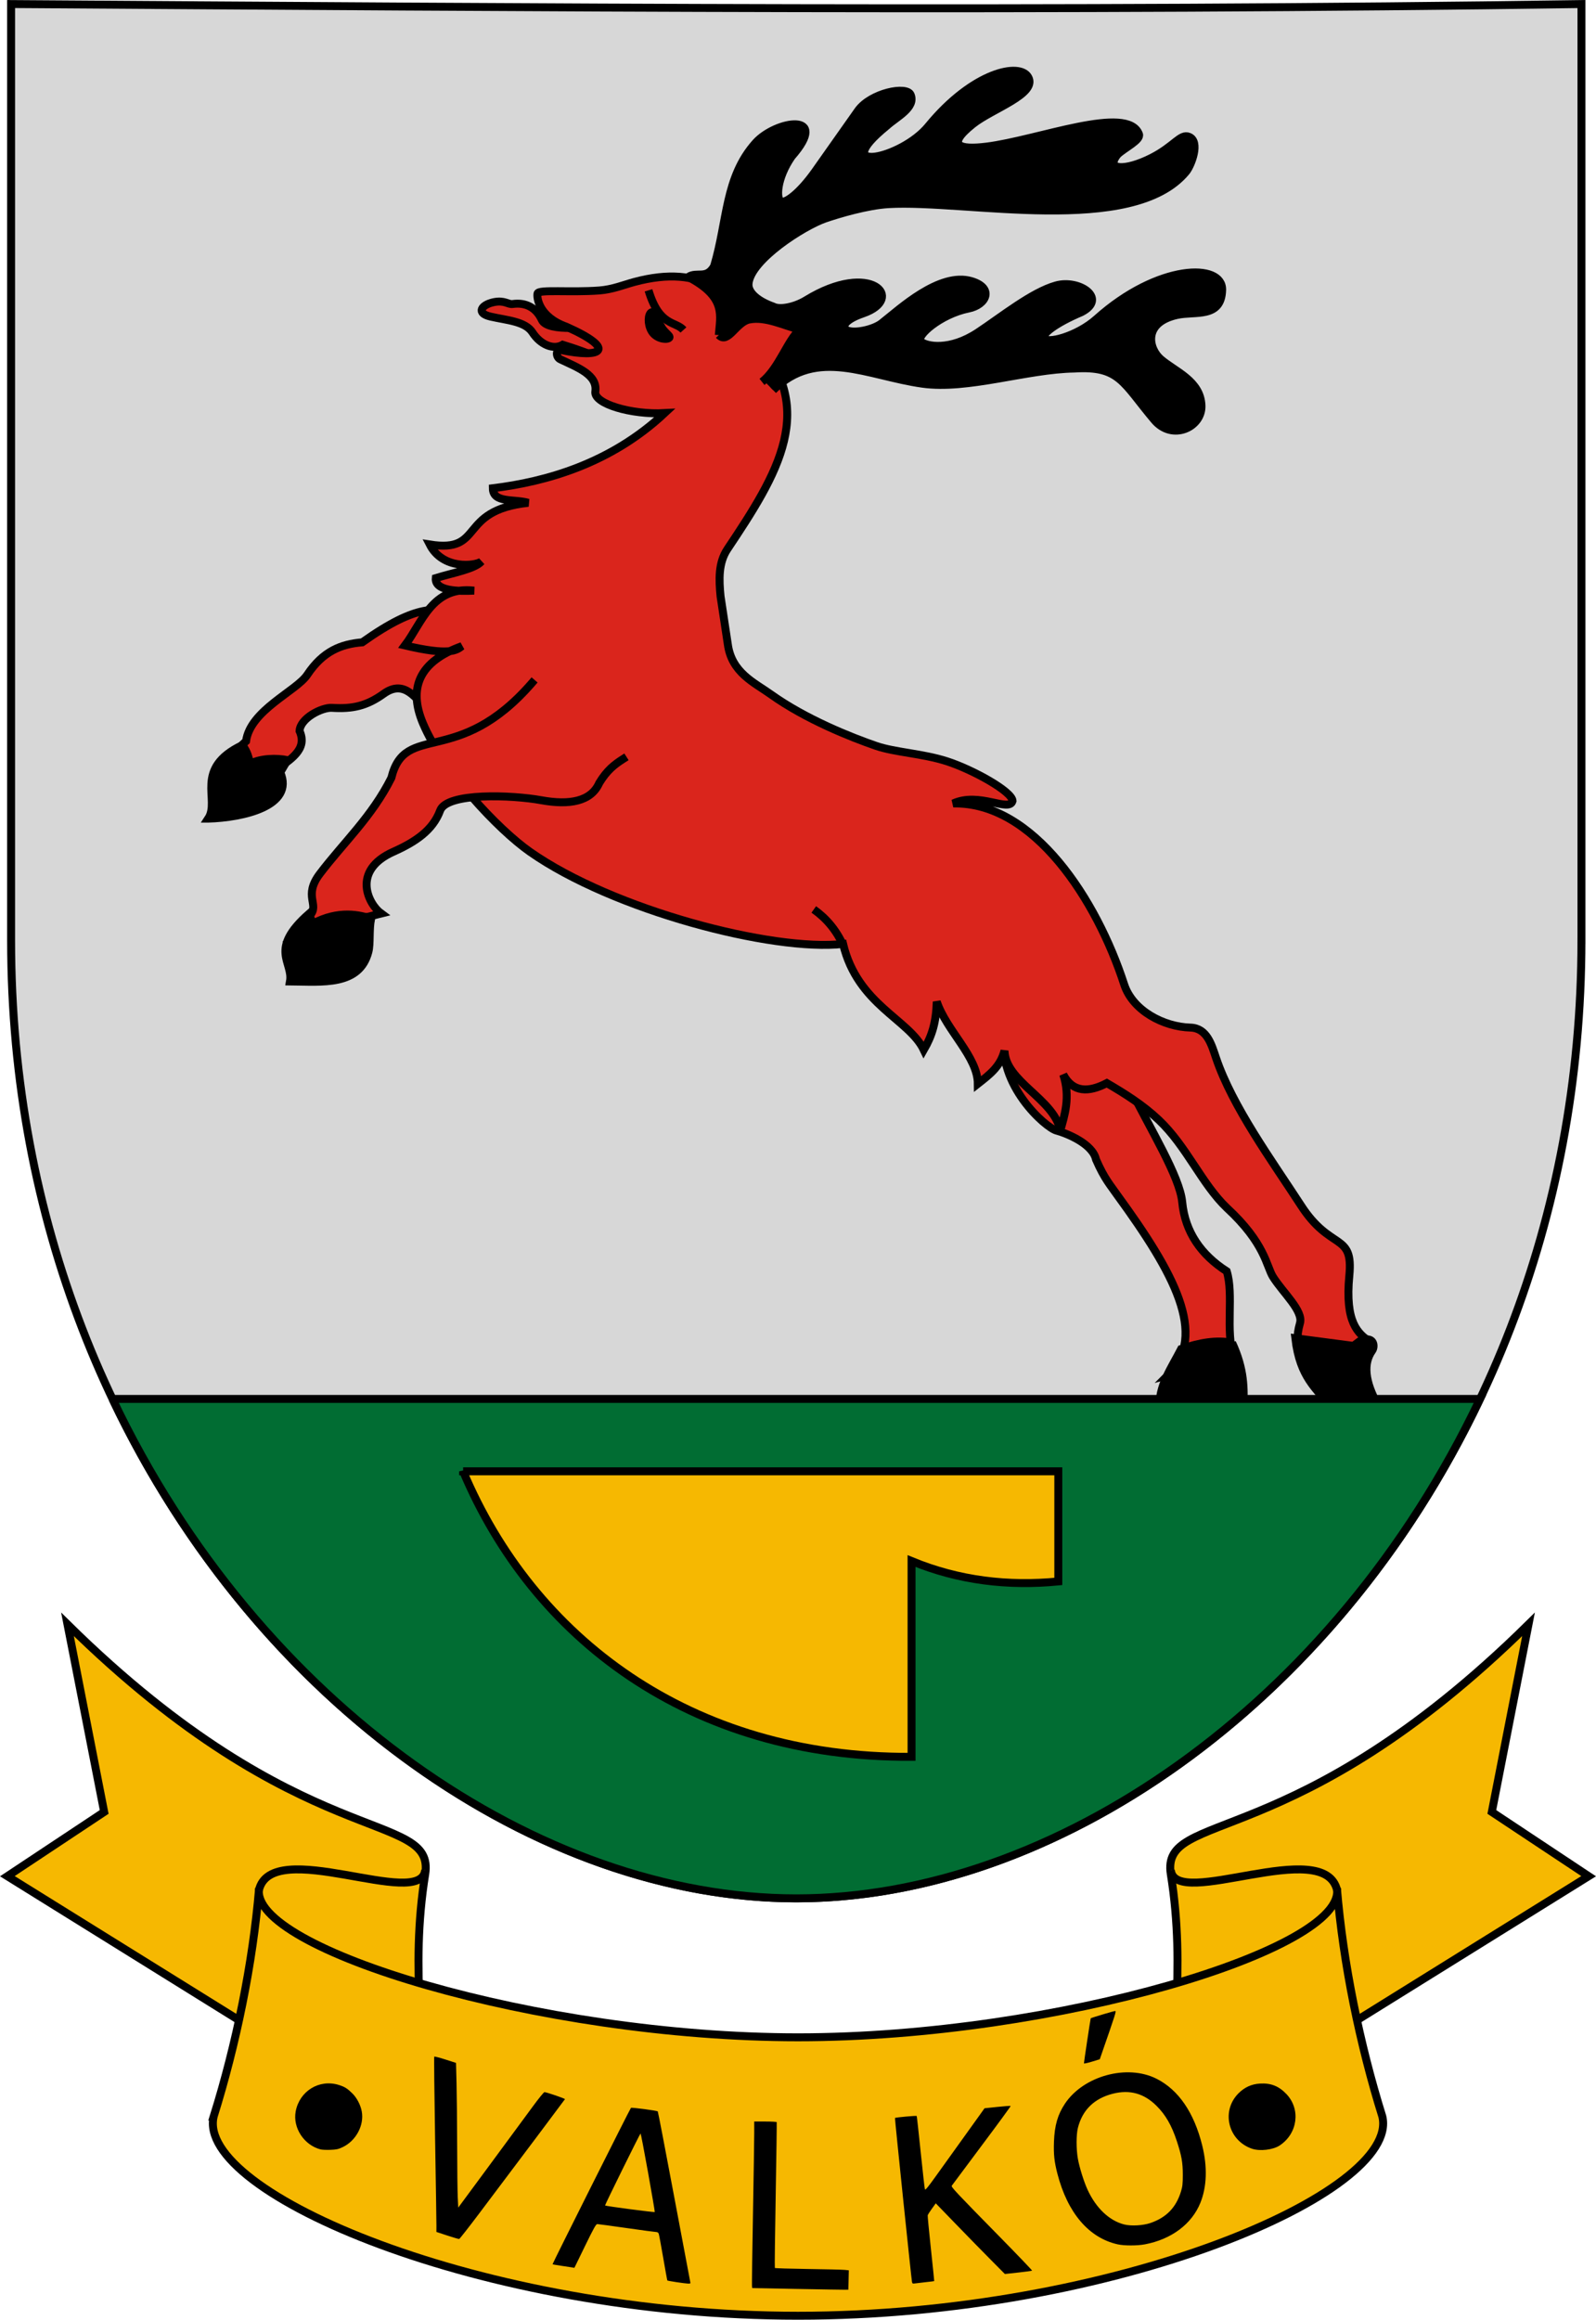
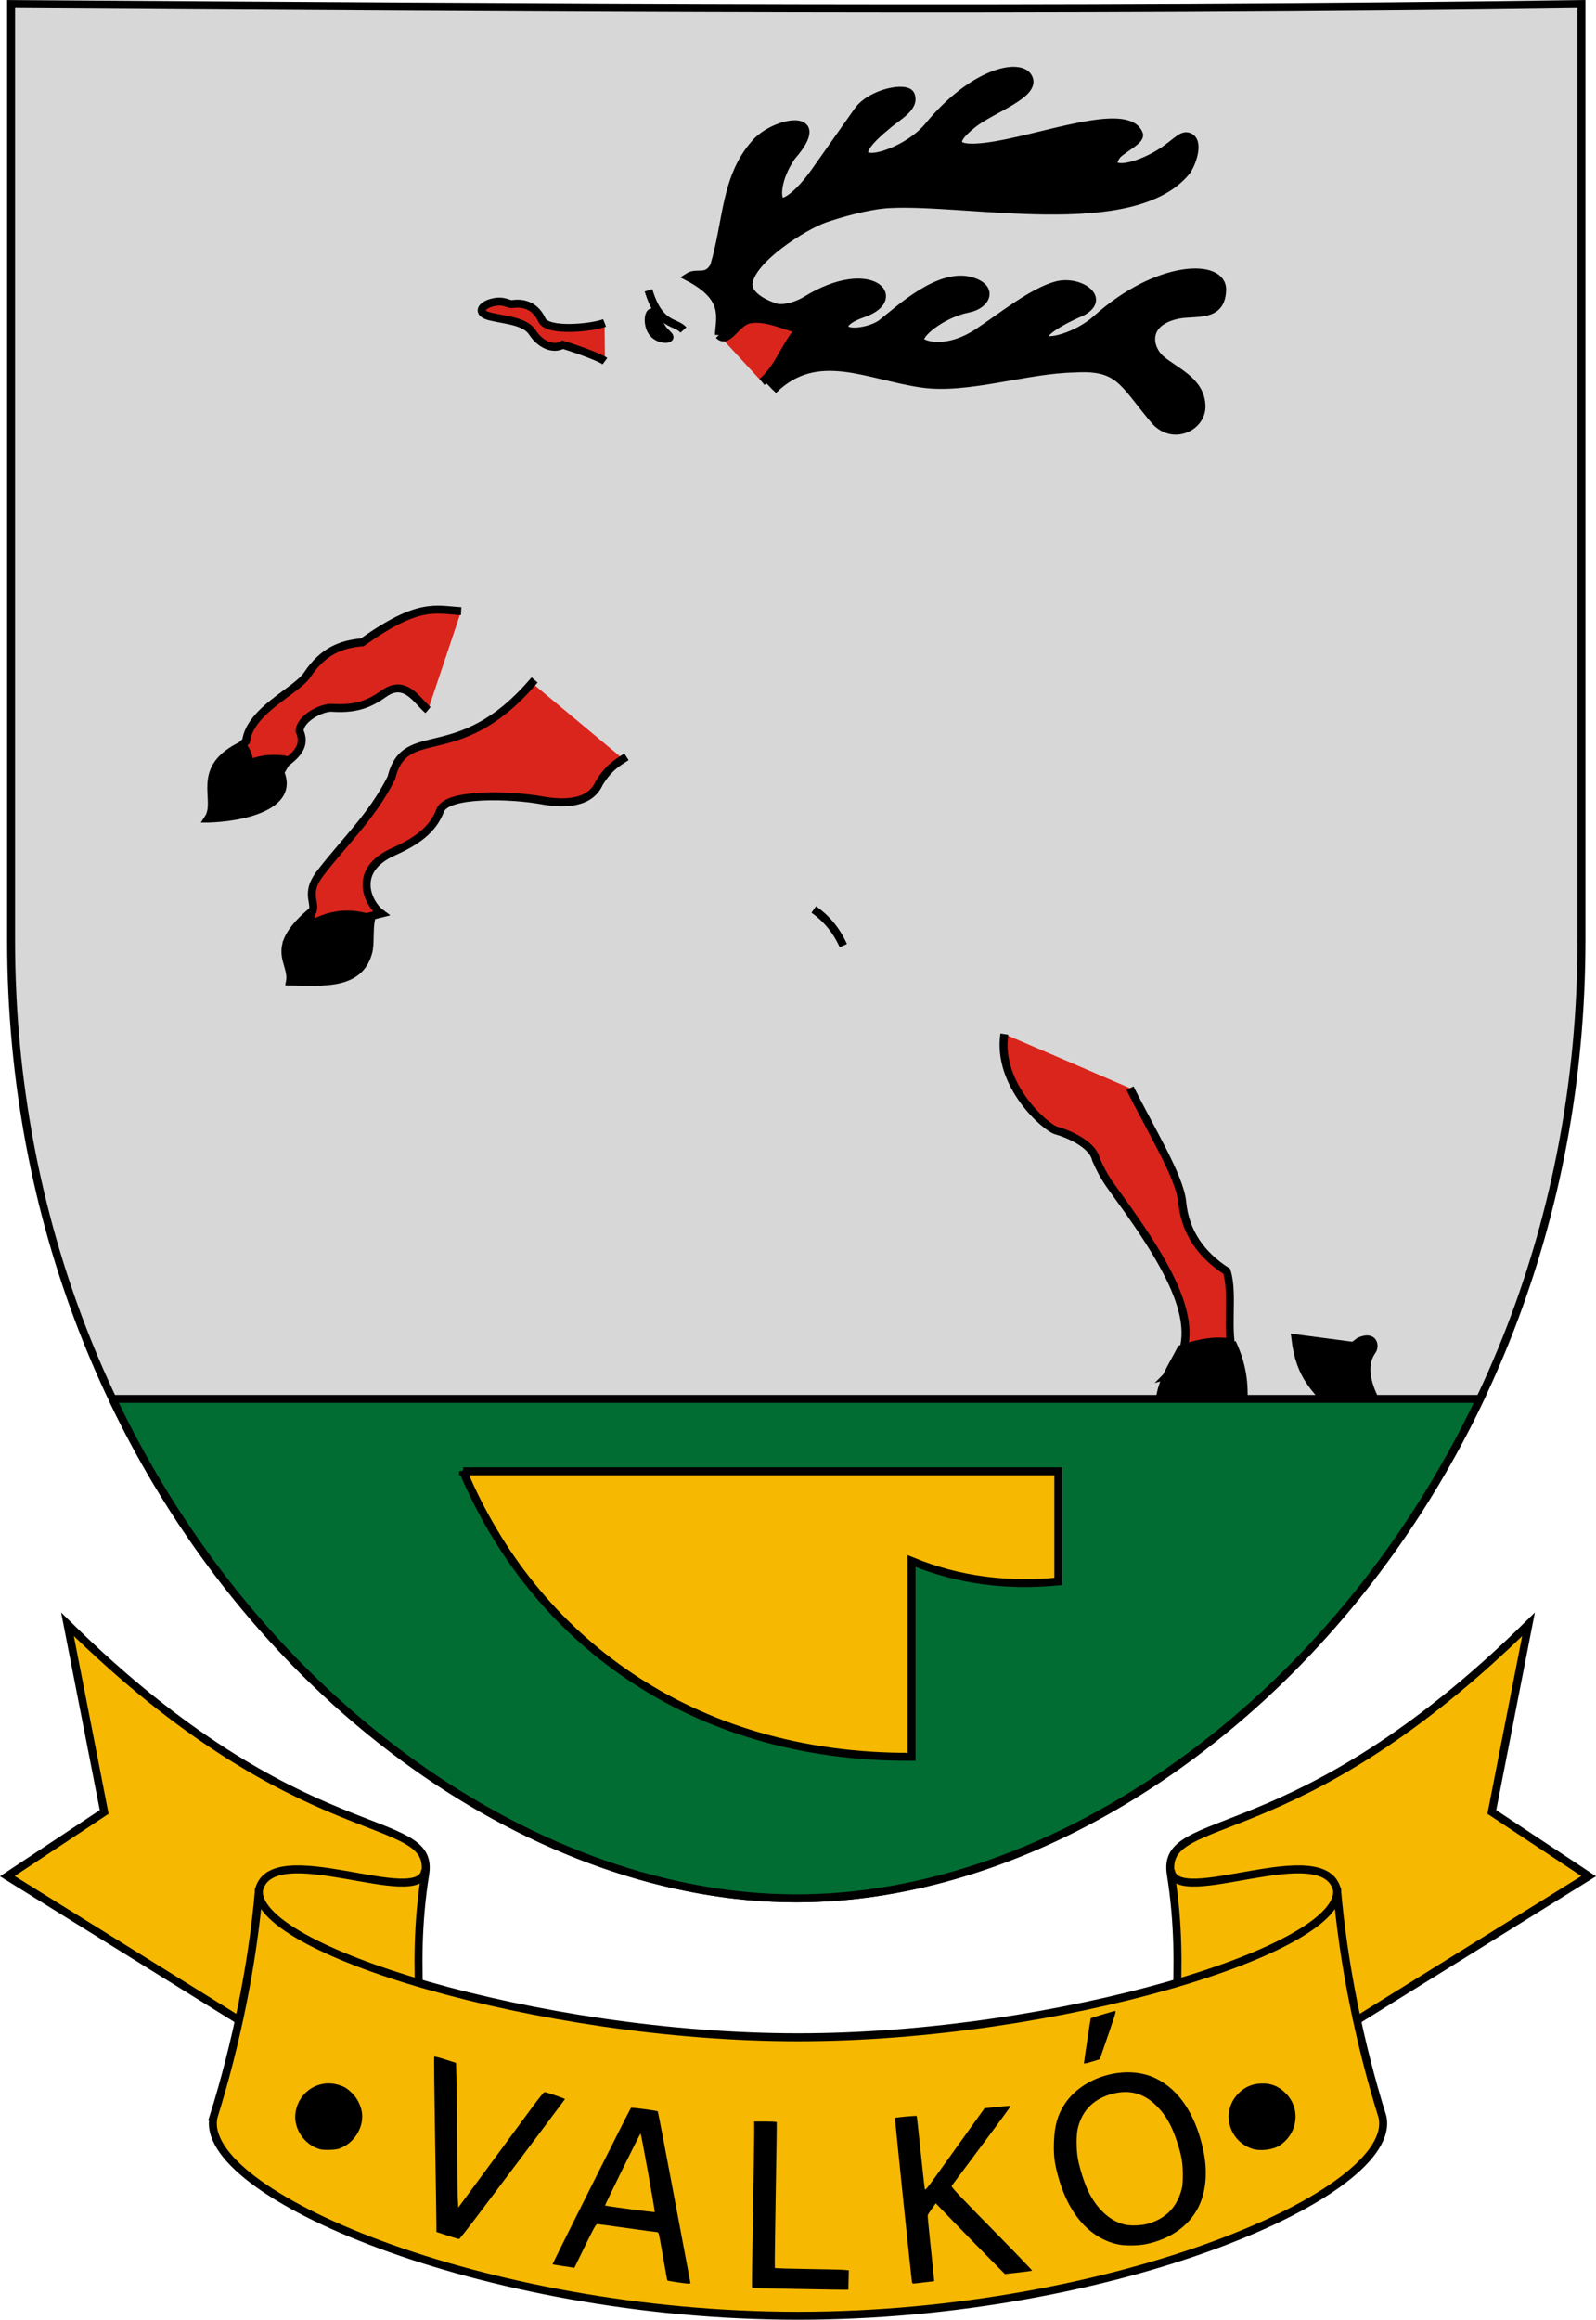
<svg xmlns="http://www.w3.org/2000/svg" xmlns:ns1="http://www.inkscape.org/namespaces/inkscape" xmlns:ns2="http://sodipodi.sourceforge.net/DTD/sodipodi-0.dtd" width="2008.75" height="2917.969" id="svg2" version="1.1" ns1:version="0.48.5 r10040" ns2:docname="HUN Valkó Címer.svg">
  <ns2:namedview id="base" pagecolor="#ffffff" bordercolor="#666666" borderopacity="1.0" ns1:pageopacity="0.0" ns1:pageshadow="2" ns1:zoom="0.097449825" ns1:cx="1838.3202" ns1:cy="959.96286" ns1:document-units="px" ns1:current-layer="layer2" showgrid="false" ns1:window-width="1280" ns1:window-height="972" ns1:window-x="-8" ns1:window-y="-8" ns1:window-maximized="1" showguides="true" ns1:guide-bbox="true" ns1:snap-object-midpoints="true" ns1:snap-center="true" ns1:snap-global="false" ns1:snap-to-guides="true" ns1:object-nodes="false" ns1:object-paths="true" showborder="true" fit-margin-top="0" fit-margin-left="0" fit-margin-right="0" fit-margin-bottom="0" ns1:snap-nodes="true" ns1:snap-intersection-paths="true" ns1:snap-smooth-nodes="true">
    <ns2:guide orientation="1,0" position="3300.442,1764.751" id="guide20264" />
    <ns2:guide id="guide3111" position="1002.891,2977.313" orientation="1,0" />
  </ns2:namedview>
  <defs id="defs4">
    <clipPath clipPathUnits="userSpaceOnUse" id="clipPath24002">
      <path style="fill:none;stroke:#000000;stroke-width:2;stroke-linecap:round;stroke-miterlimit:4;stroke-dasharray:none;stroke-dashoffset:0" d="m 1665.972,698.809 394.727,-120.713 394.727,120.713 c -263.151,0 -526.303,0 -789.454,0 z" id="path24004" ns1:connector-curvature="0" ns2:nodetypes="cccc" />
    </clipPath>
    <clipPath clipPathUnits="userSpaceOnUse" id="clipPath28558">
      <path style="fill:none;stroke:#000000;stroke-width:2;stroke-linecap:round;stroke-miterlimit:4;stroke-dasharray:none;stroke-dashoffset:0" d="m 2204.286,240.87 -48.942,-43.097 -100.905,-247.992 -100.905,247.992 -48.942,43.097 c 99.898,0 199.796,0 299.694,0 z" id="path28560" ns1:connector-curvature="0" ns2:nodetypes="cccccc" />
    </clipPath>
    <clipPath id="clipPath28558-8" clipPathUnits="userSpaceOnUse">
      <path ns2:nodetypes="cccccc" ns1:connector-curvature="0" id="path28560-2" d="m 2204.286,240.87 -48.942,-43.097 -100.905,-247.992 -100.905,247.992 -48.942,43.097 c 99.898,0 199.796,0 299.694,0 z" style="fill:none;stroke:#000000;stroke-width:2;stroke-linecap:round;stroke-miterlimit:4;stroke-dasharray:none;stroke-dashoffset:0" />
    </clipPath>
    <clipPath id="clipPath24002-4" clipPathUnits="userSpaceOnUse">
      <path ns2:nodetypes="cccc" ns1:connector-curvature="0" id="path24004-8" d="m 1665.972,698.809 394.727,-120.713 394.727,120.713 c -263.151,0 -526.303,0 -789.454,0 z" style="fill:none;stroke:#000000;stroke-width:2;stroke-linecap:round;stroke-miterlimit:4;stroke-dasharray:none;stroke-dashoffset:0" />
    </clipPath>
  </defs>
  <g transform="translate(1141.309,321)" ns1:label="RASZTER" id="layer2" ns1:groupmode="layer" style="display:inline" />
  <g transform="translate(1141.309,321)" id="layer1" ns1:groupmode="layer" ns1:label="Layer 1">
    <path ns2:nodetypes="cccccc" ns1:connector-curvature="0" id="path3021" d="m 849.133,861.46 0,-1177.372 c -658.969,9.498 -1317.514,4.325 -1976.468,0 l 0,1177.372 c 0,711.841 526.664,1205.49 988.234,1205.49 461.57,0 988.234,-493.649 988.234,-1205.49 z" style="fill:#d7d7d7;fill-opacity:1;stroke:#000000;stroke-width:10;stroke-linecap:butt;stroke-miterlimit:4;stroke-dasharray:none;stroke-dashoffset:0" />
    <g id="g3871" transform="translate(-4164,0)">
      <path ns2:nodetypes="cscccccsc" ns1:connector-curvature="0" id="path3857" d="m 4286.789,979.763 c -9.609,63.876 51.965,117.712 65.491,121.354 14.054,3.784 45.703,16.956 49.886,36.467 10.85,24.904 18.615,32.843 27.21,45.351 70.704,97.085 114.055,175.294 63.491,225.846 l 82.538,-22.675 c -10.678,-33.436 0.392,-78.578 -8.721,-107.957 -32.274,-20.744 -52.423,-49.288 -56.049,-87.05 -3.077,-32.053 -39.798,-91.105 -65.677,-143.308" style="fill:#da251c;fill-opacity:1;stroke:#000000;stroke-width:10;stroke-linecap:butt;stroke-miterlimit:4;stroke-dasharray:none;stroke-dashoffset:0" />
      <path ns2:nodetypes="ccsssssc" ns1:connector-curvature="0" id="path3848" d="m 3784.106,133.318 c -7.873,-5.82 -43.783,-17.918 -53.13,-20.66 -12.02,7.001 -28.341,-0.385 -38.095,-15.419 -9.188,-14.162 -32.012,-15.233 -52.607,-19.954 -19.083,-4.375 -11.672,-14.89 3.628,-18.14 13.914,-2.956 18.125,3.102 24.036,2.268 16.277,-2.299 29.507,4.287 36.734,20.036 7.247,15.791 63.548,9.723 78.967,3.734" style="fill:#da251c;fill-opacity:1;stroke:#000000;stroke-width:10;stroke-linecap:butt;stroke-miterlimit:4;stroke-dasharray:none;stroke-dashoffset:0" />
      <path ns2:nodetypes="ccscccccssc" ns1:connector-curvature="0" id="path3846" d="m 3603.103,447.786 c -32.9,-1.846 -53.013,-11.517 -124.499,39.199 -26.745,2.211 -49.454,11.195 -69.191,40.819 -13.613,20.432 -71.855,44.545 -77.039,83.528 l -17.317,16.034 22.523,21.806 29.502,0 c 21.849,-14.828 43.042,-27.573 32.633,-50.667 0.785,-16.175 28.218,-29.909 40.793,-29.127 25.896,1.611 43.615,-2.253 65.107,-17.692 27.276,-19.594 41.696,8.787 55.798,20.523" style="fill:#da251c;fill-opacity:1;stroke:#000000;stroke-width:10;stroke-linecap:butt;stroke-miterlimit:4;stroke-dasharray:none;stroke-dashoffset:0" />
-       <path ns2:nodetypes="csscsccccccccsscccccccccssscssscsccsssccssscsc" ns1:connector-curvature="0" id="path3840" d="m 4658.85,1377.942 c -3.001,-7.488 -4.89,-17.543 0,-34.467 4.481,-15.508 -21.301,-38.184 -33.909,-58.235 -8.491,-13.504 -9.64,-42.12 -58.153,-86.887 -31.518,-30.008 -50.484,-77.363 -85.713,-110.656 -19.843,-18.752 -42.481,-32.949 -65.305,-46.258 -22.664,11.79 -42.741,12.263 -54.874,-10.884 9.502,28.864 1.32,52.327 -3.628,70.294 -8.396,-39.902 -69.119,-60.953 -70.294,-100.225 -5.279,20.157 -18.565,29.93 -33.559,41.723 -0.189,-34.142 -39.502,-66.947 -51.7,-103.4 -0.776,26.304 -5.983,42.837 -16.326,60.77 -18.641,-38.915 -83.248,-56.589 -101.586,-133.331 -88.709,9.894 -289.568,-42.584 -394.051,-115.886 -40.822,-28.64 -109.444,-101.784 -134.738,-161.661 -18.681,-44.224 -4.89,-77.725 48.979,-97.05 -6.752,5.371 -15.881,12.273 -71.654,-0.907 21.447,-28.375 34.328,-75.099 87.073,-68.933 -19.155,0.96 -49.782,0.819 -48.235,-15.768 20.975,-6.506 48.893,-11.277 57.464,-20.884 -7.553,5.613 -48.676,10.819 -65.092,-21.396 69.75,11.188 34.209,-42.834 124.052,-52.421 -17.919,-5.142 -44.481,0.741 -44.607,-18.326 66.981,-8.247 148.05,-30.786 216.241,-94.515 -41.812,2.343 -89.43,-11.736 -87.259,-27.024 2.983,-21.004 -21.568,-29.968 -44.095,-40.653 -6.072,-2.88 -5.473,-13.013 0.372,-11.768 53.35,11.361 70.451,-1.2 7.256,-29.21 -35.222,-12.547 -37.324,-37.137 -36.281,-41.723 1.266,-5.568 40.949,-1.102 77.881,-3.888 16.569,-1.25 31.071,-7.232 43.659,-10.624 88.179,-23.762 127.36,17.049 148.564,68.049 84.893,89.583 32.313,173.103 -31.106,268 -11.621,17.388 -10.651,38.625 -8.617,59.409 l 9.07,59.863 c 4.7,36.135 33.357,48.421 54.421,63.491 43.544,31.154 101.04,53.978 132.424,64.747 23.659,8.119 58.289,9.424 89.01,19.313 32.255,10.382 81.821,37.763 82.578,49.806 -4.071,14.954 -41.873,-11.764 -74.701,3.256 101.355,-2.188 180.741,121.515 215.125,227.497 10.819,33.347 49.947,53.477 83.445,54.421 20.869,0.588 26.607,21.542 32.199,38.095 20.81,61.602 70.515,129.512 106.574,185.031 37.82,58.98 66.549,33.78 61.223,88.887 -5.707,59.054 10.832,72.975 26.385,83.445" style="fill:#da251c;fill-opacity:1;stroke:#000000;stroke-width:10;stroke-linecap:butt;stroke-miterlimit:4;stroke-dasharray:none;stroke-dashoffset:0" />
      <path ns2:nodetypes="ccssscccscc" ns1:connector-curvature="0" id="path3842" d="m 3806.978,633.703 c -10.911,6.991 -20.226,14.037 -30.068,30.22 -10.234,23.241 -37.412,28.159 -73.115,21.654 -36.223,-6.599 -118.657,-9.97 -127.14,12.979 -9.228,24.965 -31.12,39.468 -58.853,51.874 -53.379,23.877 -31.201,66.191 -15.393,77.68 l -110.727,27.502 20.937,-24.937 c 12.798,-13.892 -8.963,-24.09 12.675,-52.591 29.665,-39.072 65.554,-71.864 89.942,-120.575 17.492,-71.369 83.144,-11.387 177.014,-119.444" style="fill:#da251c;fill-opacity:1;stroke:#000000;stroke-width:10;stroke-linecap:square;stroke-miterlimit:4;stroke-dasharray:none;stroke-dashoffset:0" />
      <path ns2:nodetypes="cc" ns1:connector-curvature="0" id="path3844" d="m 4046.921,822.979 c 15.684,11.073 28.354,25.914 37.199,45.536" style="fill:none;stroke:#000000;stroke-width:10;stroke-linecap:butt;stroke-miterlimit:4;stroke-dasharray:none;stroke-dashoffset:0" />
      <path ns2:nodetypes="cc" ns1:connector-curvature="0" id="path3850" d="m 3838.91,44.178 c 13.749,45.667 33.733,38.503 43.99,49.886" style="fill:none;stroke:#000000;stroke-width:10;stroke-linecap:butt;stroke-miterlimit:4;stroke-dasharray:none;stroke-dashoffset:0" />
      <path ns2:nodetypes="ccssc" ns1:connector-curvature="0" id="path3854" d="m 3854.527,89.494 c 5.401,9.228 13.8,12.656 9.808,14.93 -3.991,2.273 -16.141,0.263 -21.542,-8.965 -5.401,-9.228 -4.277,-21.273 -0.285,-23.546 3.991,-2.273 6.617,8.353 12.018,17.582 z" style="fill:#000000;stroke:#000000;stroke-width:10;stroke-linecap:butt;stroke-miterlimit:4;stroke-dasharray:none;stroke-dashoffset:0" />
      <path ns2:nodetypes="cccccc" ns1:connector-curvature="0" id="path3859" d="m 3284.724,708.752 c 15.68,-23.791 -19.299,-62.816 43.083,-92.515 7.081,9.613 7.458,15.598 9.873,23.396 13.605,-6.98 33.21,-7.193 46.816,-4.535 l -9.07,15.419 c 18.42,42.439 -47.122,57.007 -90.701,58.235 z" style="fill:#000000;stroke:#000000;stroke-width:10;stroke-linecap:butt;stroke-miterlimit:4;stroke-dasharray:none;stroke-dashoffset:0" />
      <path ns2:nodetypes="ccsccc" ns1:connector-curvature="0" id="path3861" d="m 3411.706,828.292 c -51.502,45.143 -19.616,60.7 -24.036,85.259 40.849,0.357 87.476,6.026 98.707,-37.339 2.606,-10.063 0.567,-27.535 3.332,-41.571 -13.396,-4.652 -40.891,-11.454 -73.468,6.349 z" style="fill:#000000;stroke:#000000;stroke-width:10;stroke-linecap:butt;stroke-miterlimit:4;stroke-dasharray:none;stroke-dashoffset:0" />
      <path ns2:nodetypes="ccccc" ns1:connector-curvature="0" id="path3863" d="m 4573.474,1368.131 c -19.502,-4.001 -41.22,-0.25 -64.136,7.696 -12.356,24.049 -29.065,47.13 -26.937,74.397 l 105.182,0 c 0.986,-23.951 1.63,-48.107 -14.11,-82.094 z" style="fill:#000000;fill-opacity:1;stroke:#000000;stroke-width:10;stroke-linecap:butt;stroke-miterlimit:4;stroke-dasharray:none;stroke-dashoffset:0" />
      <path ns2:nodetypes="ccccccc" ns1:connector-curvature="0" id="path3865" d="m 4653.002,1362.359 c 5.815,50.338 27.386,63.151 42.329,84.659 l 62.212,0.641 c -17.649,-31.288 -19.113,-54.007 -7.696,-69.908 3.59,-5.144 2.417,-19.71 -16.034,-11.544 l -7.696,5.772 z" style="fill:#000000;fill-opacity:1;stroke:#000000;stroke-width:10;stroke-linecap:butt;stroke-miterlimit:4;stroke-dasharray:none;stroke-dashoffset:0" />
      <path style="fill:#000000;stroke:#000000;stroke-width:10;stroke-linecap:butt;stroke-miterlimit:4;stroke-dasharray:none;stroke-dashoffset:0" d="m 3995.823,169.799 c 55.22,-54.637 118.975,-17.832 187.752,-8.163 57.085,8.025 131.248,-18.081 191.38,-19.047 57.188,-3.526 60.818,17.772 100.678,64.851 22.615,26.711 60.171,9.158 59.261,-18.131 -1.045,-31.338 -32.931,-42.784 -51.098,-58.325 -15.643,-13.382 -22.9,-45.927 19.954,-55.7 23.045,-5.255 56.18,4.732 57.142,-31.56 0.909,-34.314 -80.451,-33.01 -157.821,36.281 -24.97,22.363 -64.036,32.295 -66.693,23.901 -1.619,-5.114 14.071,-18.059 47.46,-32.25 33.359,-17.197 -2.833,-41.672 -31.836,-33.649 -30.347,8.395 -68.942,39.63 -98.588,59.232 -35.356,23.376 -64.725,17.542 -71.725,11.418 -7.38,-6.455 24.719,-34.533 59.934,-41.536 22.773,-4.529 32.678,-25.923 3.636,-34.511 -40.134,-11.868 -90.723,35.714 -111.571,51.93 -9.093,8.207 -32.373,13.749 -42.962,10.664 -9.128,-2.659 -8.826,-12.661 18.123,-21.921 54.446,-18.707 10.064,-66.856 -71.305,-16.861 -14.693,9.028 -33.711,12.614 -41.723,8.163 -18.147,-6.42 -31.979,-17.012 -31.014,-28.661 2.496,-30.128 69.395,-72.741 96.319,-81.995 17.135,-5.889 53.256,-16.6 79.817,-18.14 97.76,-5.669 307.248,40.586 374.597,-40.816 6.416,-7.755 18.256,-37.979 3.641,-43.897 -10.823,-4.383 -18.433,11.944 -47.178,26.478 -32.89,16.63 -59.08,15.84 -42.63,-4.349 9,-8.458 29.533,-18.105 26.838,-25.396 -13.917,-37.653 -127.161,7.598 -191.915,15.605 -33.841,4.185 -51.647,-0.853 -17.233,-28.303 24.336,-19.412 81.461,-37.743 69.84,-58.956 -10.504,-19.174 -69.601,-6.859 -125.807,61.677 -34.007,41.467 -127.22,60.488 -52.421,-0.454 12.232,-11.236 36.909,-22.918 30.18,-39.166 -4.827,-11.655 -49.745,-2.561 -66.007,19.666 l -54.421,77.096 c -19.896,27.919 -37.117,39.823 -42.574,37.509 -6.643,-2.816 -5.81,-29.082 13.178,-56.557 49.788,-56.733 -19.99,-45.629 -45.351,-17.21 -38.877,43.563 -35.169,98.132 -52.235,155.077 -9.645,17.182 -21.425,6.316 -32.653,13.605 49.075,25.699 40.184,49.211 38.63,73.096" id="path3869" ns1:connector-curvature="0" ns2:nodetypes="cscssssssscssssscssscsssssscssssscsccscsccc" />
      <path ns2:nodetypes="cscc" ns1:connector-curvature="0" id="path3867" d="m 3927.425,100.495 c 11.341,11.969 21.778,-16.224 38.115,-19.529 21.069,-4.263 44.403,8.014 63.842,12.645 -15.57,13.301 -26.139,48.6 -47.605,65.791" style="fill:#da251c;fill-opacity:1;stroke:#000000;stroke-width:10;stroke-linecap:butt;stroke-miterlimit:4;stroke-dasharray:none;stroke-dashoffset:0" />
    </g>
    <path style="fill:#016d33;fill-opacity:1;stroke:#000000;stroke-width:10;stroke-linecap:butt;stroke-miterlimit:4;stroke-dasharray:none;stroke-dashoffset:0" d="m -999.715,1438.688 c 184.313,387.573 538.339,628.25 860.625,628.25 322.284,0 676.28,-240.68 860.594,-628.25 l -1721.219,0 z" id="rect3023" ns1:connector-curvature="0" />
    <g id="g3826" transform="translate(-2296.372,-644)">
      <path ns2:nodetypes="cccccc" ns1:connector-curvature="0" id="path3803" d="m 1692.788,3011.425 -528.477,-328.374 121.858,-80.811 -46.178,-236.019 c 295.592,291.177 463.2,232.211 450.232,314.264 -19.599,122.001 0.847,221.12 2.565,330.94 z" style="fill:#f6b801;fill-opacity:1;stroke:#000000;stroke-width:10;stroke-linecap:butt;stroke-miterlimit:4;stroke-dasharray:none;stroke-dashoffset:0" />
      <path style="fill:#f6b801;fill-opacity:1;stroke:#000000;stroke-width:10;stroke-linecap:butt;stroke-miterlimit:4;stroke-dasharray:none;stroke-dashoffset:0" d="m 2626.087,3011.425 528.477,-328.374 -121.858,-80.811 46.178,-236.019 c -295.592,291.177 -463.2,232.211 -450.232,314.264 19.599,122.001 -0.847,221.12 -2.565,330.94 z" id="path3809" ns1:connector-curvature="0" ns2:nodetypes="cccccc" />
      <path ns2:nodetypes="ccccccc" ns1:connector-curvature="0" id="path3801" d="m 1423.984,2985.357 c 28.388,-90.759 49.274,-192.737 57.157,-286.914 -13.001,75.876 352.172,187.276 678.297,187.276 326.125,1e-4 691.298,-111.4 678.297,-187.276 7.883,94.177 28.769,196.154 57.157,286.914 22.679,95.69 -337.027,250.6 -735.453,250.6 -398.427,0 -758.132,-154.909 -735.453,-250.6 z" style="fill:#f6b801;fill-opacity:1;stroke:#000000;stroke-width:10;stroke-linecap:butt;stroke-miterlimit:4;stroke-dasharray:none;stroke-dashoffset:0" />
      <path ns2:nodetypes="cc" ns1:connector-curvature="0" id="path3805" d="m 1480.842,2701.065 c 15.562,-69.435 203.906,25.177 209.381,-25.711" style="fill:#f6b801;fill-opacity:1;stroke:#000000;stroke-width:10;stroke-linecap:butt;stroke-miterlimit:4;stroke-dasharray:none;stroke-dashoffset:0" />
      <path style="fill:#f6b801;fill-opacity:1;stroke:#000000;stroke-width:10;stroke-linecap:butt;stroke-miterlimit:4;stroke-dasharray:none;stroke-dashoffset:0" d="m 2838.033,2701.065 c -15.562,-69.435 -203.906,25.177 -209.381,-25.711" id="path3811" ns1:connector-curvature="0" ns2:nodetypes="cc" />
      <path ns1:connector-curvature="0" id="path3824" d="m 2158.325,3202.253 -56.5,-1.094 -0.321,-2.8 c -0.177,-1.54 0.388,-42.04 1.254,-90 0.866,-47.96 1.573,-93.837 1.571,-101.95 l 0,-14.75 13.941,0 c 7.668,0 14.119,0.338 14.336,0.75 0.217,0.412 -0.342,41.7 -1.242,91.75 -0.9,50.05 -1.387,91.317 -1.083,91.704 0.305,0.387 19.003,0.968 41.551,1.29 22.548,0.323 43.373,0.828 46.277,1.122 l 5.28,0.535 -0.28,12.174 -0.28,12.174 -4,0.094 c -2.2,0.052 -29.425,-0.398 -60.5,-1 z m -151.728,-8.522 c -6.175,-0.932 -11.401,-1.892 -11.612,-2.134 -0.211,-0.241 -2.547,-13.039 -5.19,-28.439 -2.643,-15.4 -5.169,-29.012 -5.613,-30.25 -0.523,-1.457 -1.627,-2.25 -3.134,-2.25 -1.28,0 -18.053,-2.248 -37.275,-4.997 -19.221,-2.748 -35.851,-4.998 -36.955,-5 -1.637,0 -4.479,5.073 -15.41,27.512 l -13.403,27.515 -3.09,-0.528 c -1.699,-0.29 -7.791,-1.211 -13.537,-2.046 -5.746,-0.835 -10.631,-1.702 -10.856,-1.927 -0.392,-0.392 97.373,-195.305 98.671,-196.718 0.721,-0.785 32.723,3.446 33.738,4.461 0.365,0.365 9.59,48.266 20.5,106.446 10.909,58.18 20.082,106.794 20.384,108.032 0.488,2.001 0.188,2.237 -2.72,2.134 -1.798,-0.064 -8.322,-0.879 -14.497,-1.811 z m -35.903,-138.067 c -4.837,-26.953 -9.066,-49.005 -9.399,-49.005 -0.686,0 -45.16,90.143 -44.701,90.602 0.834,0.834 62.28,8.899 62.563,8.212 0.182,-0.442 -3.626,-22.857 -8.463,-49.809 z m 332.211,137.826 c -0.796,-3.718 -21.789,-205.956 -21.416,-206.318 0.745,-0.722 26.971,-3.105 27.354,-2.486 0.227,0.367 2.49,20.873 5.029,45.569 2.539,24.697 4.918,45.699 5.285,46.671 0.51,1.349 3.772,-2.568 13.743,-16.5 7.191,-10.048 21.334,-29.743 31.427,-43.768 10.094,-14.025 20.943,-29.14 24.11,-33.589 l 5.757,-8.089 16.188,-1.706 c 8.903,-0.938 16.418,-1.476 16.699,-1.195 0.281,0.281 -16.108,22.688 -36.42,49.794 -20.312,27.106 -37.278,49.855 -37.704,50.552 -0.953,1.564 4.944,7.843 59.764,63.635 23.043,23.451 41.652,42.882 41.355,43.179 -0.297,0.297 -8.125,1.37 -17.395,2.385 l -16.855,1.845 -17.526,-17.656 c -9.639,-9.711 -29.214,-29.718 -43.5,-44.46 l -25.974,-26.804 -4.908,6.804 c -2.7,3.742 -5.057,7.479 -5.239,8.304 -0.182,0.825 1.626,19.725 4.018,42 2.392,22.275 4.274,40.601 4.181,40.724 -0.092,0.123 -4.642,0.694 -10.11,1.269 -5.468,0.575 -11.612,1.298 -13.653,1.607 -3.291,0.499 -3.767,0.299 -4.21,-1.769 z m 258.92,-47.331 c -36.272,-8.103 -63.077,-39.458 -75.861,-88.738 -3.97,-15.305 -4.939,-24.333 -4.353,-40.563 0.732,-20.265 4.745,-34.098 13.831,-47.684 23.439,-35.044 78.259,-49.965 115.211,-31.358 27.775,13.986 47.398,42.702 57.637,84.342 6.567,26.707 5.735,51.584 -2.397,71.717 -10.809,26.761 -36.421,45.935 -69.819,52.271 -9.661,1.833 -26.076,1.839 -34.25,0.013 z m 41.31,-26.886 c 20.039,-6.953 32.144,-19.464 38.33,-39.615 1.92,-6.253 2.302,-9.744 2.3,-21 0,-15.377 -1.529,-24.023 -7.424,-42.037 -6.582,-20.113 -14.283,-33.473 -25.92,-44.963 -15.638,-15.442 -33.526,-20.349 -54.685,-15.001 -23.473,5.933 -38.353,20.466 -44.026,43.001 -2.159,8.577 -2.172,26.765 -0.027,38.789 1.956,10.964 7.534,28.816 12.146,38.871 10.625,23.163 27.366,39.063 46.142,43.823 8.727,2.212 23.861,1.36 33.165,-1.868 z m -885.06,15.813 -13.75,-4.541 0.03,-7.694 c 0.016,-4.231 -0.743,-53.697 -1.687,-109.923 -0.944,-56.226 -1.415,-102.532 -1.045,-102.901 0.369,-0.369 6.683,1.256 14.03,3.612 l 13.359,4.283 0.657,25.53 c 0.361,14.042 0.708,49.195 0.771,78.118 0.063,28.923 0.4,58.388 0.75,65.476 l 0.636,12.889 40.5,-54.85 c 22.275,-30.167 46.35,-62.84 53.5,-72.606 7.15,-9.766 13.674,-17.771 14.498,-17.789 2.35,-0.051 26.137,8.088 25.802,8.828 -0.284,0.626 -56.37,75.328 -108.22,144.139 -13.055,17.325 -24.263,31.605 -24.908,31.734 -0.645,0.129 -7.36,-1.809 -14.922,-4.306 z M 1558.606,3026.752 c -20.849,-5.361 -35.194,-27.159 -31.406,-47.722 4.733,-25.686 29.718,-41.057 54.269,-33.385 7.481,2.338 10.626,4.298 17.11,10.665 5.644,5.542 10.319,14.519 11.81,22.68 3.178,17.386 -7.226,36.871 -23.949,44.852 -5.547,2.647 -7.896,3.164 -15.574,3.428 -4.973,0.171 -10.491,-0.062 -12.261,-0.517 z m 1172.132,-0.917 c -30.136,-10.418 -39.088,-47.458 -16.846,-69.7 7.56,-7.56 16.376,-11.569 26.878,-12.225 13.754,-0.858 23.943,3.179 33.485,13.268 18.101,19.139 14.126,49.486 -8.452,64.525 -8.427,5.613 -25.098,7.577 -35.065,4.132 z m -211.413,-107.339 c 0,-1.71 8.23,-56.333 8.539,-56.676 0.613,-0.68 29.012,-9.16 30.679,-9.16 1.722,-7e-4 1.231,1.558 -17.353,55.089 l -1.94,5.59 -9.962,3.042 c -5.479,1.673 -9.962,2.625 -9.962,2.116 z" style="fill:#000000" />
    </g>
    <path style="fill:#f6b801;fill-opacity:1;stroke:#000000;stroke-width:10;stroke-linecap:butt;stroke-miterlimit:4;stroke-dasharray:none;stroke-dashoffset:0" d="m -558.402,1529.753 749.103,0 0,138.533 c -63.2,6.119 -124.929,-1.002 -184.71,-25.654 l 0,246.281 C -273.991,1890.359 -470.506,1738.112 -558.402,1529.753 z" id="path3836" ns1:connector-curvature="0" ns2:nodetypes="cccccc" />
  </g>
</svg>